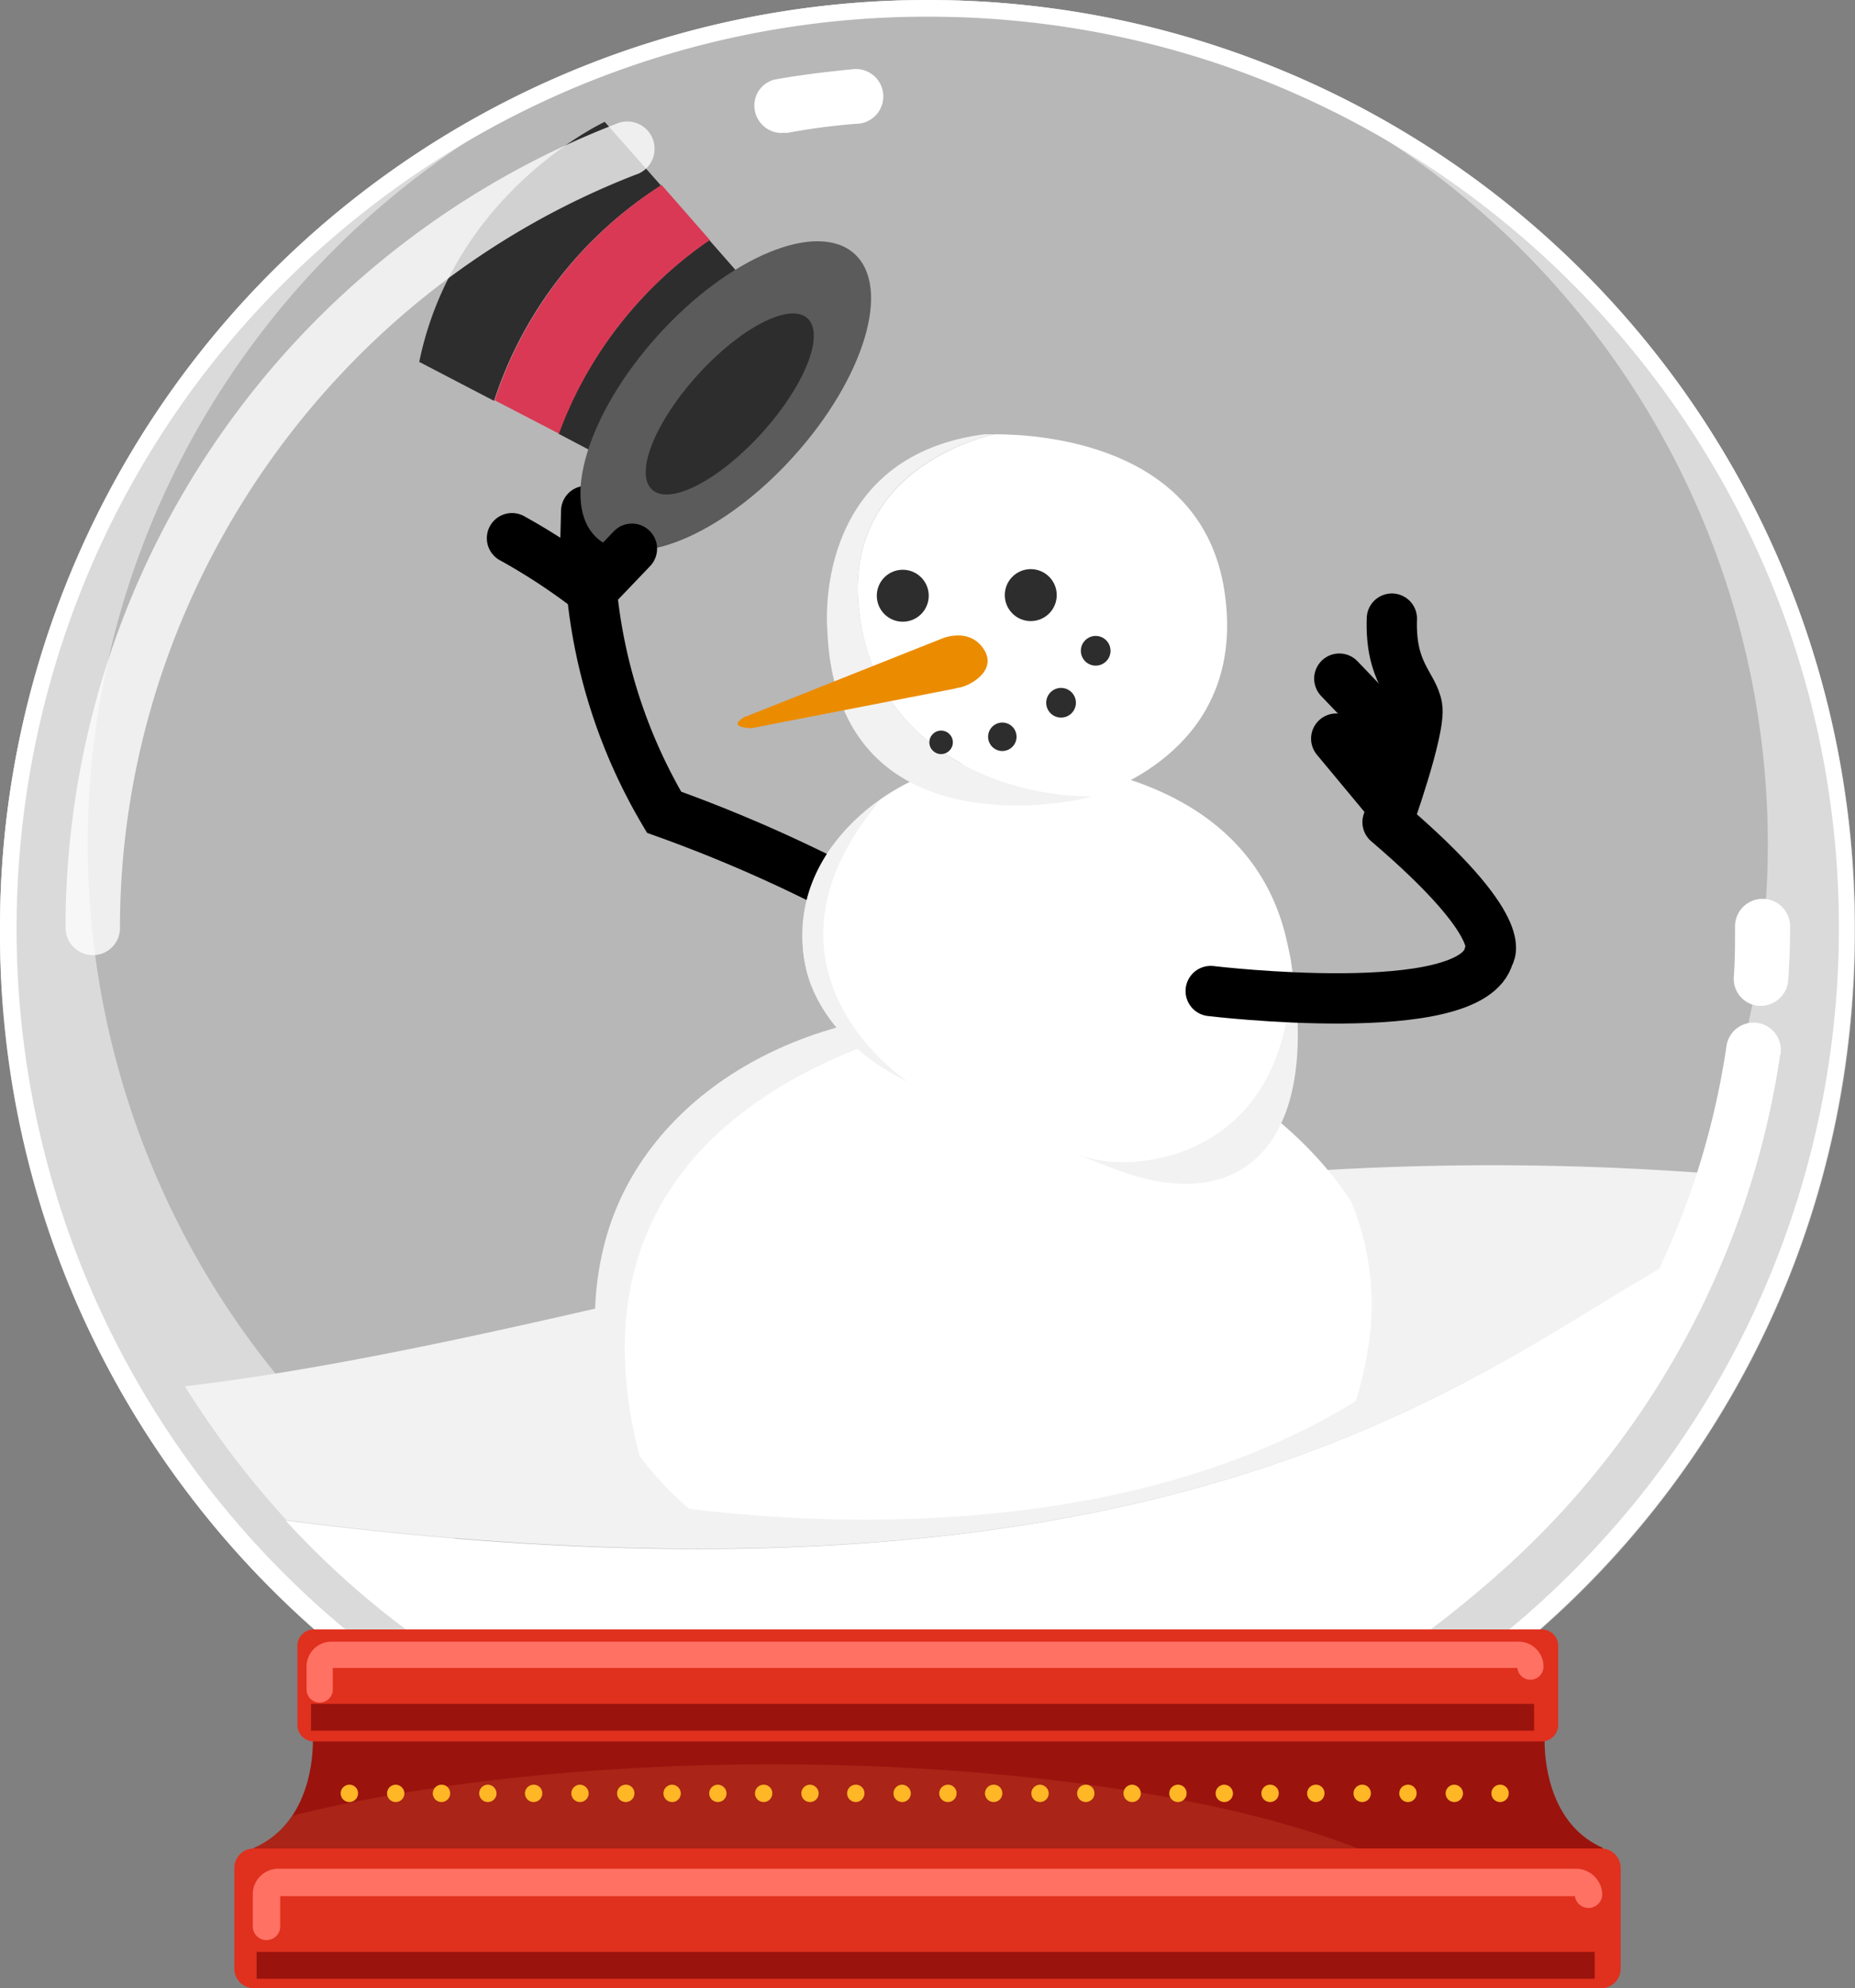
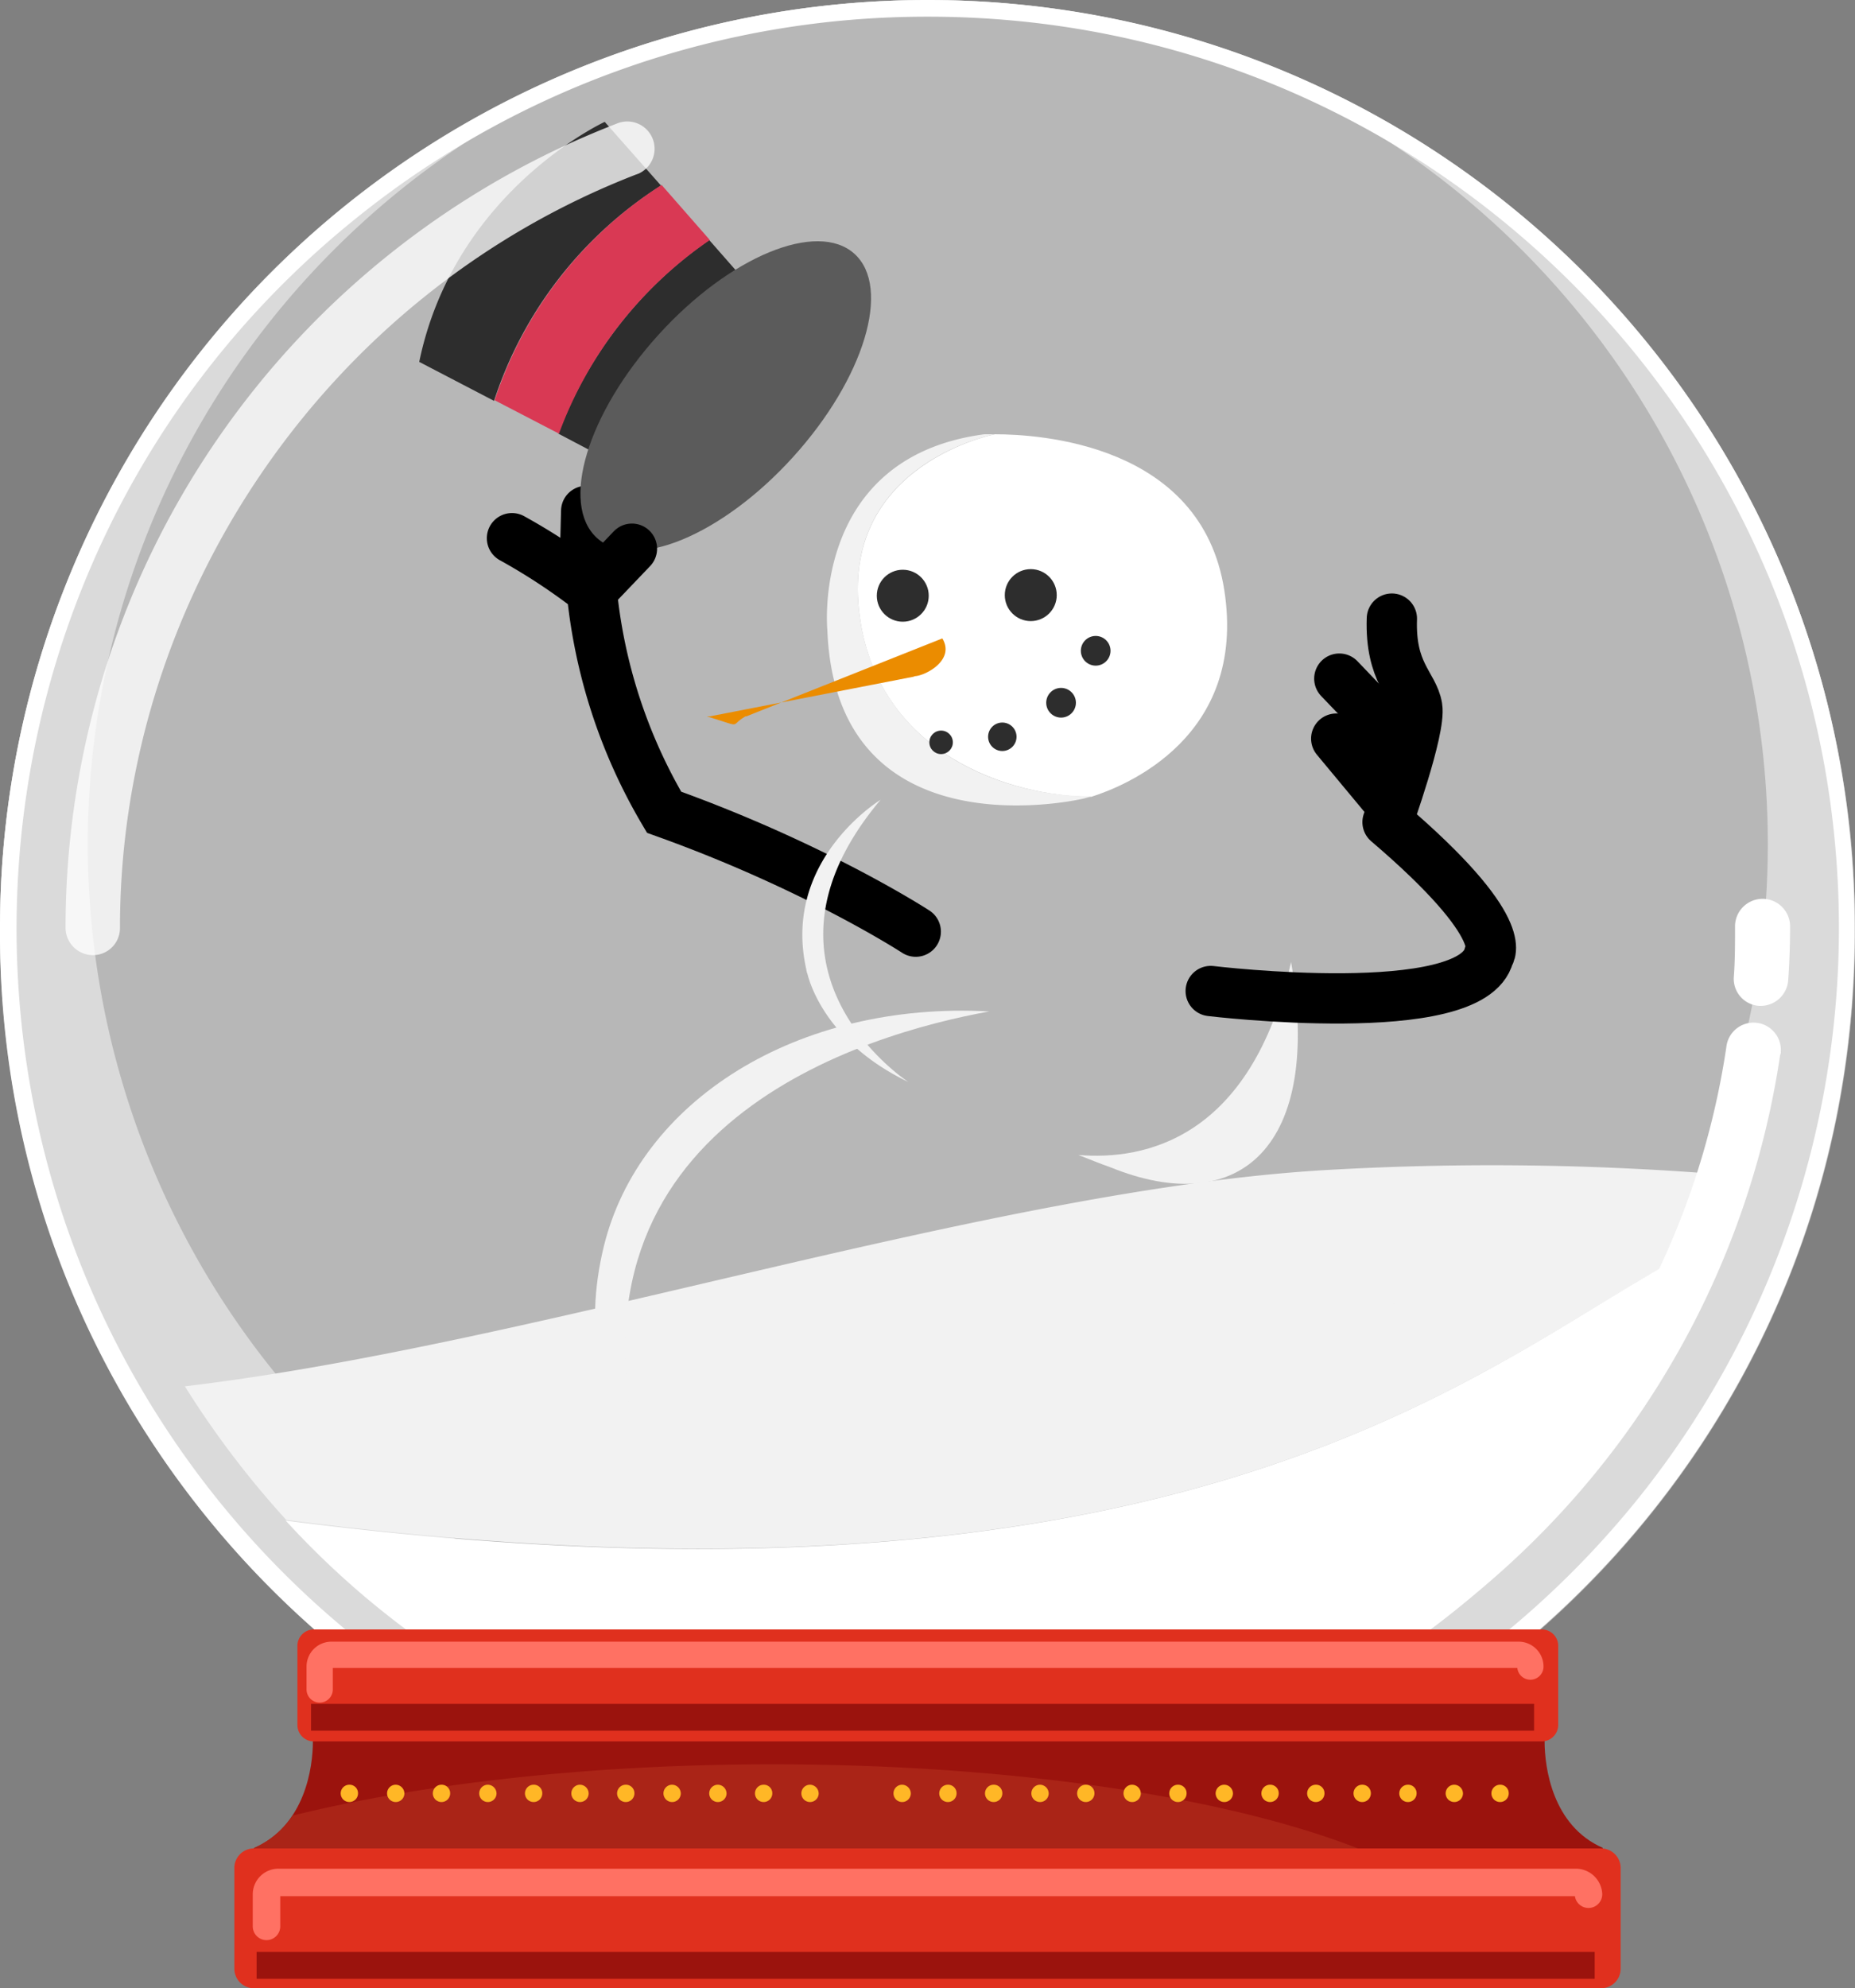
<svg xmlns="http://www.w3.org/2000/svg" id="Layer_1" data-name="Layer 1" width="300" height="321.4" viewBox="0 0 300 321.4">
  <rect x="0" y="0" width="300" height="321.4" fill="#808080" stroke="none" />
  <defs>
    <clipPath id="clip-path">
      <path d="M100.9,242.3s85.4,17.3,132.8-26.8l42.4-56.4L226.5,26.9,104.9,9.1,54.6,35.3l-19,120Z" style="fill:none" />
    </clipPath>
  </defs>
  <g id="Snowglobe">
    <g style="opacity:0.5">
      <path d="M300,150c.5,82.8-66.3,150.4-149.1,150.8A150,150,0,0,1,0,151.7V150a150,150,0,0,1,300,0Z" style="fill:#ededed" />
    </g>
    <path d="M150,0A150,150,0,1,0,300,150,150.05,150.05,0,0,0,150,0Zm0,272.3A135.85,135.85,0,1,1,285.9,136.5,135.91,135.91,0,0,1,150,272.3Z" style="fill:#dadada" />
    <path d="M150,2.7c81.3-.1,147.3,65.8,147.4,147.2a147.43,147.43,0,0,1-31.8,91.5,149.52,149.52,0,0,1-50.3,40.8A147.37,147.37,0,0,1,34.4,241.4C-16,177.5-5.2,84.8,58.7,34.4A146.77,146.77,0,0,1,150,2.7M150,0A150.05,150.05,0,0,0,0,150c-.5,82.8,66.3,150.4,149.1,150.8s150.4-66.3,150.8-149.1V150C300,67.2,232.8,0,150,0Z" style="fill:#fff" />
    <path d="M279.3,199.8q1.8-4.8,3.3-9.6a465,465,0,0,0-67.5-1.1c-54.4,3-127.9,28.2-185.2,35a149.8,149.8,0,0,0,16.4,21.6C206,266.4,247.6,211.8,279.3,199.8Z" style="fill:#f2f2f2" />
    <path d="M46.2,245.8a138.72,138.72,0,0,0,102.3,45.1c59.7,0,110.6-37.8,130.7-91.1C247.6,211.8,206,266.4,46.2,245.8Z" style="fill:#fff" />
    <g style="clip-path:url(#clip-path)">
      <path d="M148.1,150.6s-16.1-10.5-40.7-19.3A86.8,86.8,0,0,1,95.7,95.5,99,99,0,0,0,82.8,87" style="fill:none;stroke:#000;stroke-linecap:round;stroke-miterlimit:10;stroke-width:8.132px" />
      <line x1="94.8" y1="82.6" x2="94.5" y2="94.5" style="fill:none;stroke:#000;stroke-linecap:round;stroke-miterlimit:10;stroke-width:8.132px" />
      <path d="M225.7,224.4c1.6-10.5-1.2-21-7.2-30.2a43.41,43.41,0,0,1,2.9,22.8c-5.9,39.6-39.4,46.8-76.5,40.2a111.09,111.09,0,0,1-25.4-7.6c9.4,5.6,21.1,9.5,33.6,11.8C188.5,267.6,220.1,262.1,225.7,224.4Z" style="fill:#f2f2f2" />
      <path d="M160,163.5c-31-1.7-56.7,14.4-62.4,38.2-3.2,13.4-.6,24.6,5.9,33.7C89.6,181.7,140,167.1,160,163.5Z" style="fill:#f2f2f2" />
-       <path d="M221.4,217a43.41,43.41,0,0,0-2.9-22.8c-9.4-14.3-26.8-25.7-48.3-29.5a87.74,87.74,0,0,0-10.3-1.2c-19.9,3.6-70.3,18.2-56.5,71.8a51.81,51.81,0,0,0,16.1,14.2,107.7,107.7,0,0,0,25.4,7.6C182,263.7,215.5,256.5,221.4,217Z" style="fill:#fff" />
      <path d="M208.8,155.5c-6.5,28.7-23.8,32.1-34.4,31.2,1.8.7,3.5,1.4,5.2,2C200.6,197.2,213.9,185.2,208.8,155.5Z" style="fill:#f2f2f2" />
-       <path d="M208.8,155.5c-.1-.8-.3-1.6-.5-2.5-6.3-31.5-45.8-30.1-45.8-30.1a34.45,34.45,0,0,0-28.6,14.9C118,167,152,178.1,174.3,186.6,183.2,190.3,209.2,187.4,208.8,155.5Z" style="fill:#fff" />
      <path d="M198,95.4c-3.7-23.7-30-25.2-37.1-25.2h0s-24.5,4.7-22,28.3,24.9,30.3,37.6,30.3h0C181.9,127.1,201.7,119.2,198,95.4Z" style="fill:#fff" />
      <path d="M138.9,98.5c-2.5-23.7,22-28.3,22-28.3h-1.7c-28.1,3.7-25.4,31.6-25.4,31.6,1.4,36.8,41.4,27.3,41.4,27.3a9.35,9.35,0,0,0,1.3-.4h0C163.9,128.9,141.5,122.2,138.9,98.5Z" style="fill:#f2f2f2" />
      <circle cx="177.2" cy="105.2" r="2.4" style="fill:#2d2d2d" />
      <circle cx="171.6" cy="113.6" r="2.4" style="fill:#2d2d2d" />
      <circle cx="166.7" cy="96.2" r="4.2" style="fill:#2d2d2d" />
      <circle cx="146" cy="96.3" r="4.2" style="fill:#2d2d2d" />
      <circle cx="162.1" cy="119.1" r="2.3" style="fill:#2d2d2d" />
      <circle cx="152.2" cy="120" r="1.9" style="fill:#2d2d2d" />
-       <path d="M120.4,115.9a.37.37,0,0,1,.3-.1l31.7-12.6s4.5-1.9,6.8,1.9c2.1,3.5-2.7,6-4.4,6.1-.1,0-.2.1-.3.1l-32.9,6.4h-.5C120.3,117.6,117.9,117.4,120.4,115.9Z" style="fill:#eb8c00" />
+       <path d="M120.4,115.9a.37.37,0,0,1,.3-.1l31.7-12.6c2.1,3.5-2.7,6-4.4,6.1-.1,0-.2.1-.3.1l-32.9,6.4h-.5C120.3,117.6,117.9,117.4,120.4,115.9Z" style="fill:#eb8c00" />
      <path d="M130.6,157.5c.7,2.7,4,11.5,16.3,17.4,0,0-27.7-18-4.5-45.6,0,0-16,9.7-12,27.4a3.09,3.09,0,0,0,.2.8c-.1-.3-.1-.6-.2-.7A6.37,6.37,0,0,1,130.6,157.5Z" style="fill:#f2f2f2" />
      <path d="M131.1,159.9c-.1-.4-.2-.9-.3-1.4C130.9,158.9,131,159.4,131.1,159.9Z" style="fill:#f2f2f2" />
      <path d="M195.8,160.2s42.3,5.1,45-5.8c0,0,4-4.1-16.4-21.5,0,0,5.4-15,4.8-18.6s-4.4-5.5-4.1-14.3" style="fill:none;stroke:#000;stroke-linecap:round;stroke-linejoin:round;stroke-width:8.132px" />
      <line x1="227.9" y1="121.5" x2="216.6" y2="109.7" style="fill:none;stroke:#000;stroke-linecap:round;stroke-linejoin:round;stroke-width:8.132px" />
      <line x1="224.5" y1="129.5" x2="216.1" y2="119.4" style="fill:none;stroke:#000;stroke-linecap:round;stroke-linejoin:round;stroke-width:8.132px" />
      <path d="M106.9,30,97.8,19.7s-24.3,11.2-30,38.8l12.1,6.3A65.12,65.12,0,0,1,106.9,30Z" style="fill:#2d2d2d" />
      <path d="M90.3,70.1l5.7,3,23-29.4-4.3-4.9A66.25,66.25,0,0,0,90.3,70.1Z" style="fill:#2d2d2d" />
      <path d="M114.8,38.8,107,29.9A65.54,65.54,0,0,0,80,64.7l10.4,5.4A65.06,65.06,0,0,1,114.8,38.8Z" style="fill:#d93954" />
      <ellipse cx="117.37" cy="64" rx="31" ry="14.7" transform="translate(-8.88 107.96) rotate(-47.8)" style="fill:#5b5b5b" />
-       <ellipse cx="118.02" cy="65.3" rx="18.7" ry="7" transform="translate(-9.63 108.87) rotate(-47.8)" style="fill:#2d2d2d" />
      <line x1="102.2" y1="88.7" x2="95.7" y2="95.5" style="fill:none;stroke:#000;stroke-linecap:round;stroke-miterlimit:10;stroke-width:8.132px" />
    </g>
    <path d="M284.8,162.6h-.3a4.39,4.39,0,0,1-4.1-4.7c.2-2.6.2-5.3.2-8a4.45,4.45,0,0,1,8.9-.3v.3c0,2.8-.1,5.7-.3,8.5A4.47,4.47,0,0,1,284.8,162.6Z" style="fill:#fff" />
    <path d="M150,289.4a4.45,4.45,0,0,1,0-8.9c64.3,0,119.8-47.9,129.2-111.3a4.42,4.42,0,0,1,8.8.8.9.9,0,0,1-.1.5A139.44,139.44,0,0,1,150,289.4Z" style="fill:#fff" />
    <g style="opacity:0.78">
      <path d="M15,154.4a4.44,4.44,0,0,1-4.4-4.4A139.39,139.39,0,0,1,99.7,20a4.41,4.41,0,1,1,3.5,8.1c-.1,0-.2.1-.3.1C53,47.5,19.4,96.5,19.4,150A4.37,4.37,0,0,1,15,154.4Z" style="fill:#fff" />
    </g>
-     <path d="M126.4,21.5a4.44,4.44,0,0,1-4.4-4.4,4.31,4.31,0,0,1,3.6-4.3c4-.7,8.1-1.2,12.2-1.6a4.43,4.43,0,1,1,1,8.8h-.2a107.66,107.66,0,0,0-11.4,1.5A2.15,2.15,0,0,0,126.4,21.5Z" style="fill:#fff" />
    <path d="M50.4,279.4h.2C50.6,278.3,50.4,279.4,50.4,279.4Z" style="fill:#9b130d" />
    <path d="M249.8,279.4h.2S249.9,278.3,249.8,279.4Z" style="fill:#9b130d" />
    <path d="M249.8,281.5v-2.1H50.6v2.1c0,4.1-1.2,13.6-9.6,17.3v6.8H259.2v-6.9C251,295.1,249.8,285.6,249.8,281.5Z" style="fill:#9b130d" />
    <path d="M50.4,279.4h.2C50.6,278.3,50.4,279.4,50.4,279.4Z" style="fill:#9b130d" />
    <path d="M249.8,279.4h.2S249.9,278.3,249.8,279.4Z" style="fill:#9b130d" />
    <path d="M47.3,293.5a14.27,14.27,0,0,1-6.2,5.2v6.8H232.8c-17.2-11.9-59-20.3-107.9-20.3C95.1,285.2,67.9,288.4,47.3,293.5Z" style="fill:#aa2417" />
    <path d="M50.4,279.4h.2C50.6,278.3,50.4,279.4,50.4,279.4Z" style="fill:#aa2417" />
    <path d="M249.8,279.4h.2S249.9,278.3,249.8,279.4Z" style="fill:#9b130d" />
    <path d="M57.9,289.9a1.4,1.4,0,1,1-1.4-1.4h0A1.37,1.37,0,0,1,57.9,289.9Z" style="fill:#ffb726" />
    <path d="M65.4,289.9a1.4,1.4,0,1,1-1.4-1.4h0A1.43,1.43,0,0,1,65.4,289.9Z" style="fill:#ffb726" />
    <path d="M72.8,289.9a1.4,1.4,0,1,1-1.4-1.4h0a1.37,1.37,0,0,1,1.4,1.4Z" style="fill:#ffb726" />
    <path d="M80.3,289.9a1.4,1.4,0,1,1-1.4-1.4h0A1.43,1.43,0,0,1,80.3,289.9Z" style="fill:#ffb726" />
    <path d="M87.7,289.9a1.4,1.4,0,1,1-1.4-1.4h0a1.37,1.37,0,0,1,1.4,1.4Z" style="fill:#ffb726" />
    <path d="M95.2,289.9a1.4,1.4,0,1,1-1.4-1.4h0A1.43,1.43,0,0,1,95.2,289.9Z" style="fill:#ffb726" />
    <path d="M102.6,289.9a1.4,1.4,0,1,1-1.4-1.4h0a1.37,1.37,0,0,1,1.4,1.4Z" style="fill:#ffb726" />
    <path d="M110.1,289.9a1.4,1.4,0,1,1-1.4-1.4h0A1.43,1.43,0,0,1,110.1,289.9Z" style="fill:#ffb726" />
    <path d="M117.5,289.9a1.4,1.4,0,1,1-1.4-1.4h0A1.43,1.43,0,0,1,117.5,289.9Z" style="fill:#ffb726" />
    <path d="M124.9,289.9a1.4,1.4,0,1,1-1.4-1.4h0A1.37,1.37,0,0,1,124.9,289.9Z" style="fill:#ffb726" />
    <path d="M132.4,289.9a1.4,1.4,0,1,1-1.4-1.4h0A1.43,1.43,0,0,1,132.4,289.9Z" style="fill:#ffb726" />
-     <path d="M139.8,289.9a1.4,1.4,0,1,1-1.4-1.4h0a1.37,1.37,0,0,1,1.4,1.4Z" style="fill:#ffb726" />
    <path d="M154.7,289.9a1.4,1.4,0,1,1-1.4-1.4h0a1.37,1.37,0,0,1,1.4,1.4Z" style="fill:#ffb726" />
    <path d="M162.1,289.9a1.4,1.4,0,1,1-1.4-1.4h0A1.37,1.37,0,0,1,162.1,289.9Z" style="fill:#ffb726" />
    <path d="M169.6,289.9a1.4,1.4,0,1,1-1.4-1.4h0a1.43,1.43,0,0,1,1.4,1.4Z" style="fill:#ffb726" />
    <path d="M147.3,289.9a1.4,1.4,0,1,1-1.4-1.4h0A1.43,1.43,0,0,1,147.3,289.9Z" style="fill:#ffb726" />
    <path d="M177,289.9a1.4,1.4,0,1,1-1.4-1.4h0A1.37,1.37,0,0,1,177,289.9Z" style="fill:#ffb726" />
    <path d="M184.5,289.9a1.4,1.4,0,1,1-1.4-1.4h0A1.43,1.43,0,0,1,184.5,289.9Z" style="fill:#ffb726" />
    <path d="M191.9,289.9a1.4,1.4,0,1,1-1.4-1.4h0a1.37,1.37,0,0,1,1.4,1.4Z" style="fill:#ffb726" />
    <path d="M206.8,289.9a1.4,1.4,0,1,1-1.4-1.4h0a1.37,1.37,0,0,1,1.4,1.4Z" style="fill:#ffb726" />
    <path d="M214.2,289.9a1.4,1.4,0,1,1-1.4-1.4h0A1.37,1.37,0,0,1,214.2,289.9Z" style="fill:#ffb726" />
    <path d="M221.7,289.9a1.4,1.4,0,1,1-1.4-1.4h0a1.37,1.37,0,0,1,1.4,1.4Z" style="fill:#ffb726" />
    <path d="M229.1,289.9a1.4,1.4,0,1,1-1.4-1.4h0a1.37,1.37,0,0,1,1.4,1.4Z" style="fill:#ffb726" />
    <path d="M199.4,289.9a1.4,1.4,0,1,1-1.4-1.4h0A1.43,1.43,0,0,1,199.4,289.9Z" style="fill:#ffb726" />
    <path d="M236.6,289.9a1.4,1.4,0,1,1-1.4-1.4h0A1.43,1.43,0,0,1,236.6,289.9Z" style="fill:#ffb726" />
    <path d="M244,289.9a1.4,1.4,0,1,1-1.4-1.4h0a1.37,1.37,0,0,1,1.4,1.4Z" style="fill:#ffb726" />
    <path d="M249.3,281.5H50.7a2.65,2.65,0,0,1-2.6-2.6V266a2.65,2.65,0,0,1,2.6-2.6H249.4A2.65,2.65,0,0,1,252,266v12.9A2.67,2.67,0,0,1,249.3,281.5Z" style="fill:#e0301e" />
    <path d="M247.5,269.4a1.9,1.9,0,0,0-1.9-1.9H53.6a1.9,1.9,0,0,0-1.9,1.9v3.7" style="fill:none;stroke:#ff7163;stroke-linecap:round;stroke-linejoin:round;stroke-width:4.25px" />
    <line x1="248.1" y1="277.6" x2="50.3" y2="277.6" style="fill:none;stroke:#9b130d;stroke-miterlimit:10;stroke-width:4.336px" />
    <path d="M258.9,321.4H41.1a3.16,3.16,0,0,1-3.2-3.2V302a3.16,3.16,0,0,1,3.2-3.2H258.9a3.16,3.16,0,0,1,3.2,3.2v16.2A3.16,3.16,0,0,1,258.9,321.4Z" style="fill:#e0301e" />
    <path d="M256.9,306.2a2.05,2.05,0,0,0-2-1.9H45.1a1.92,1.92,0,0,0-2,1.9v5.2" style="fill:none;stroke:#ff7163;stroke-linecap:round;stroke-linejoin:round;stroke-width:4.444px" />
    <line x1="41.5" y1="317.7" x2="257.9" y2="317.7" style="fill:none;stroke:#9b130d;stroke-miterlimit:10;stroke-width:4.336px" />
  </g>
</svg>